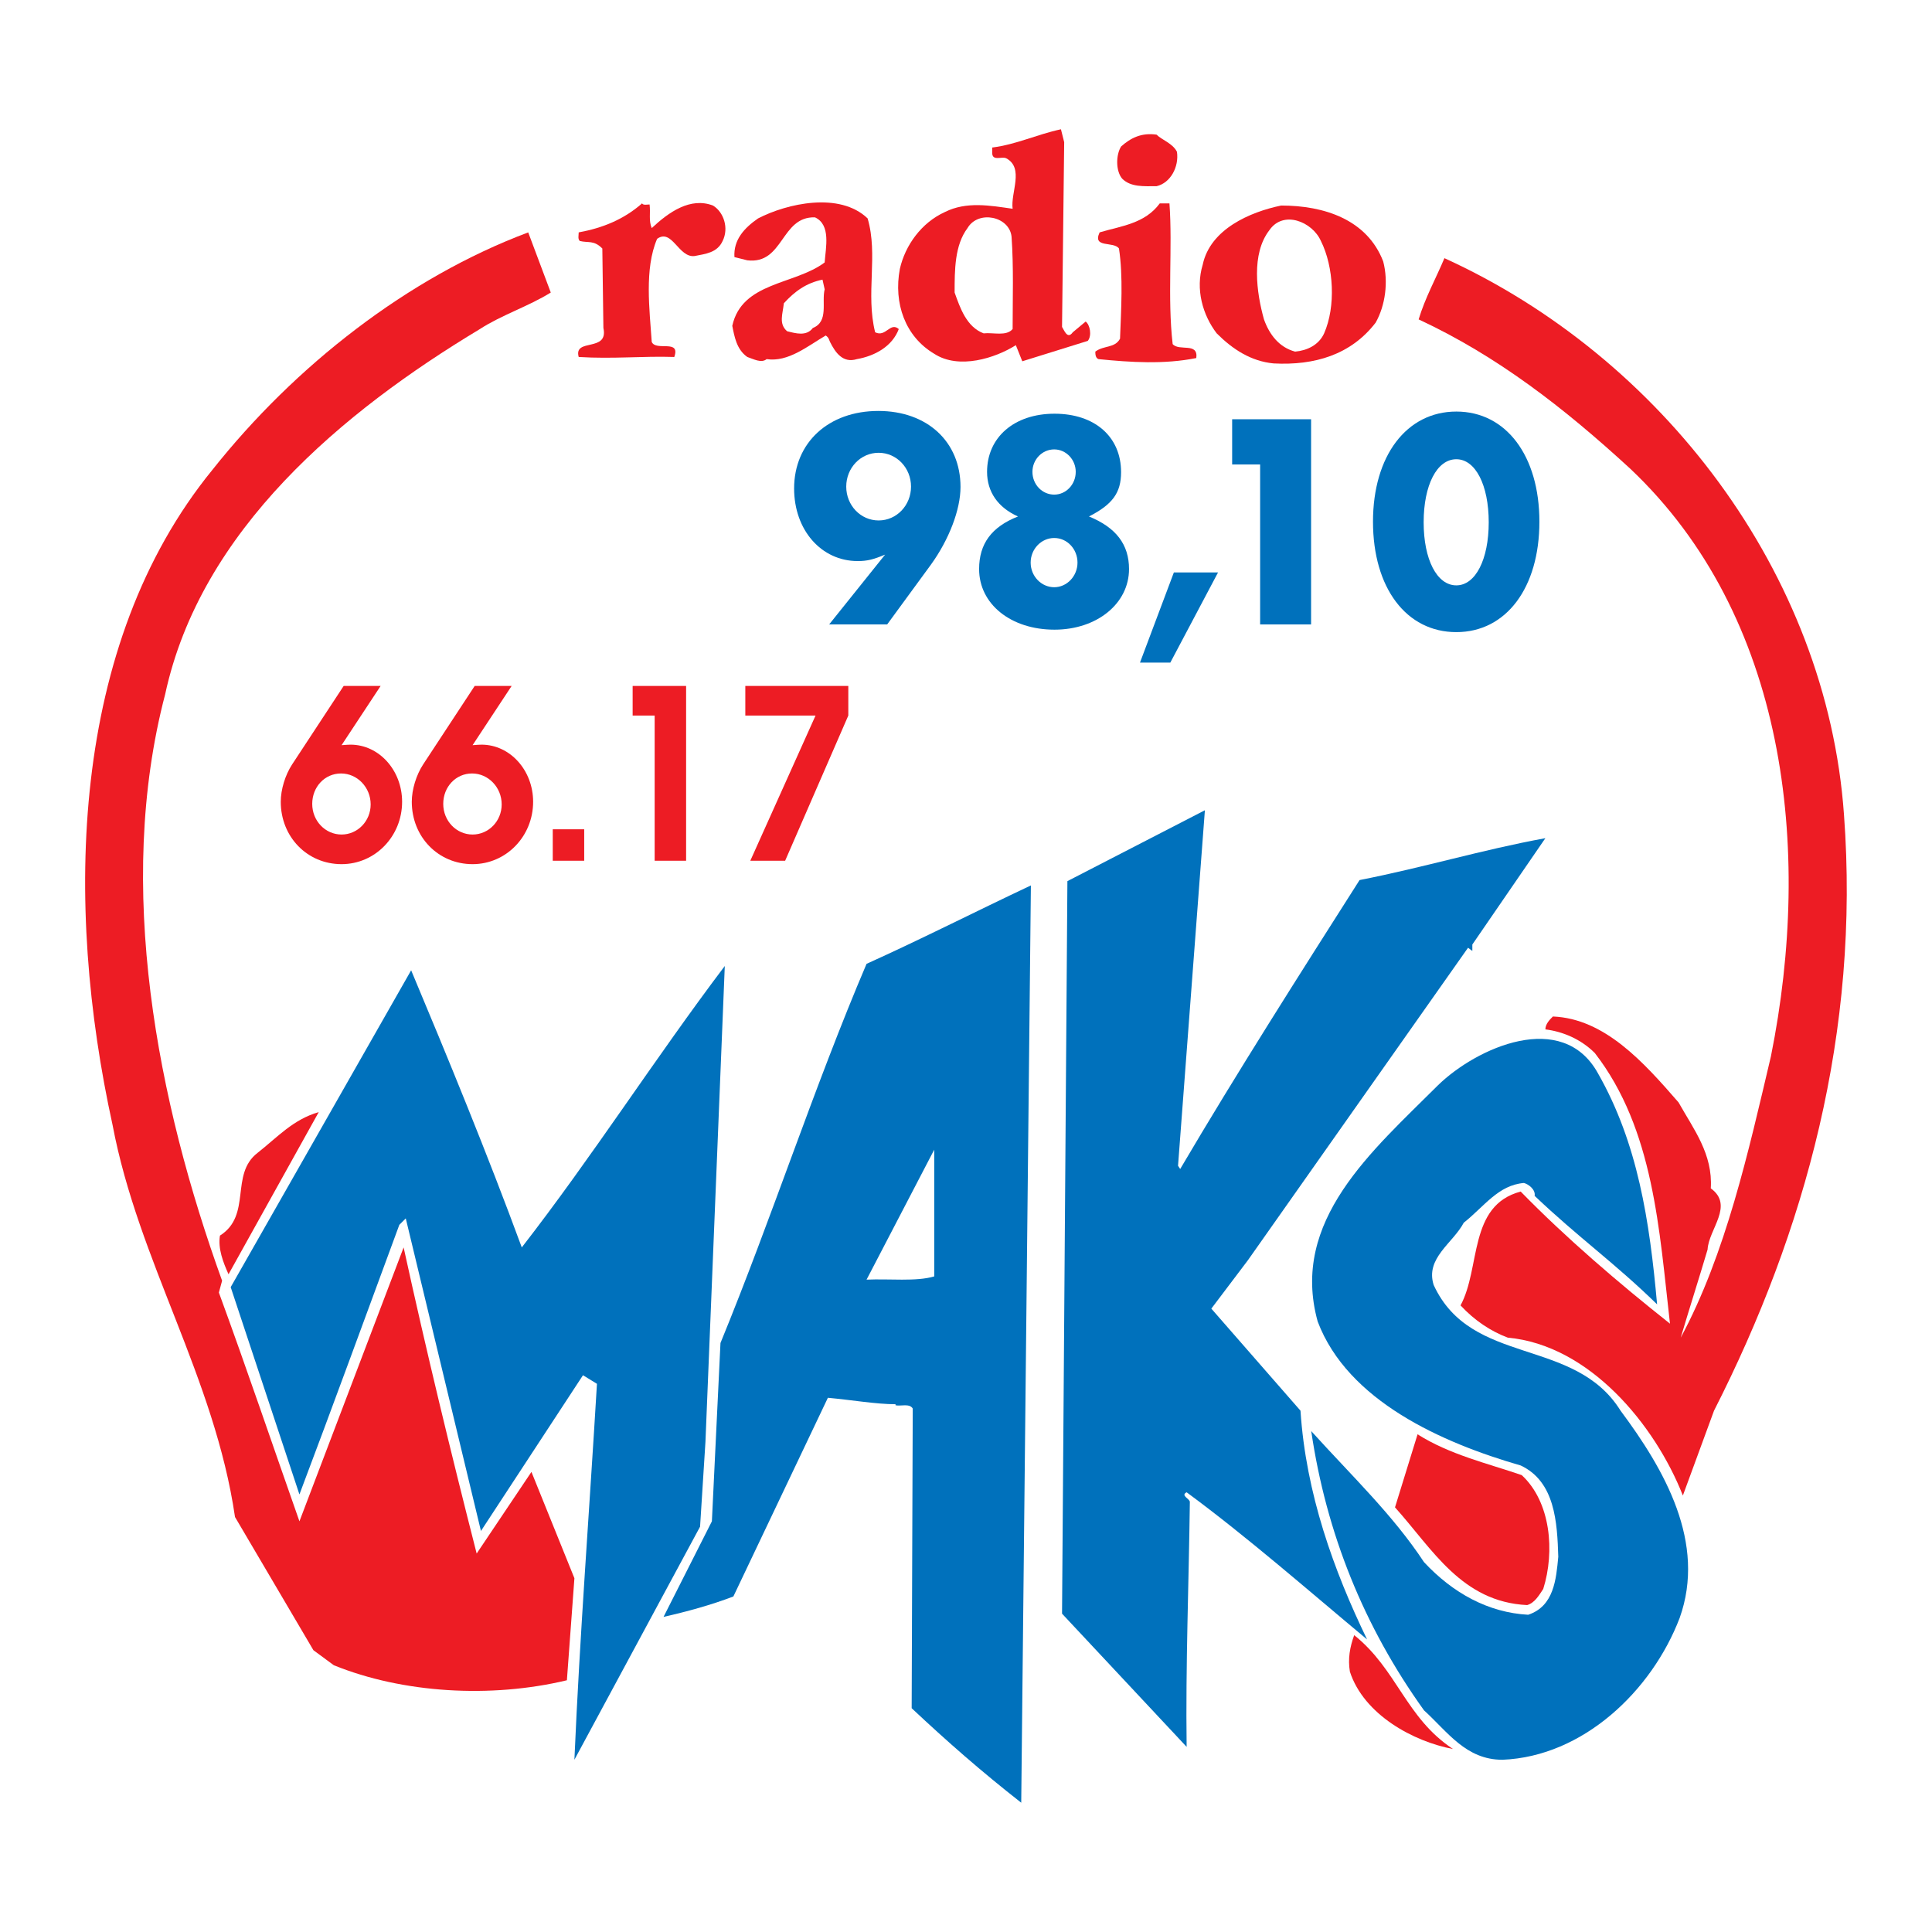
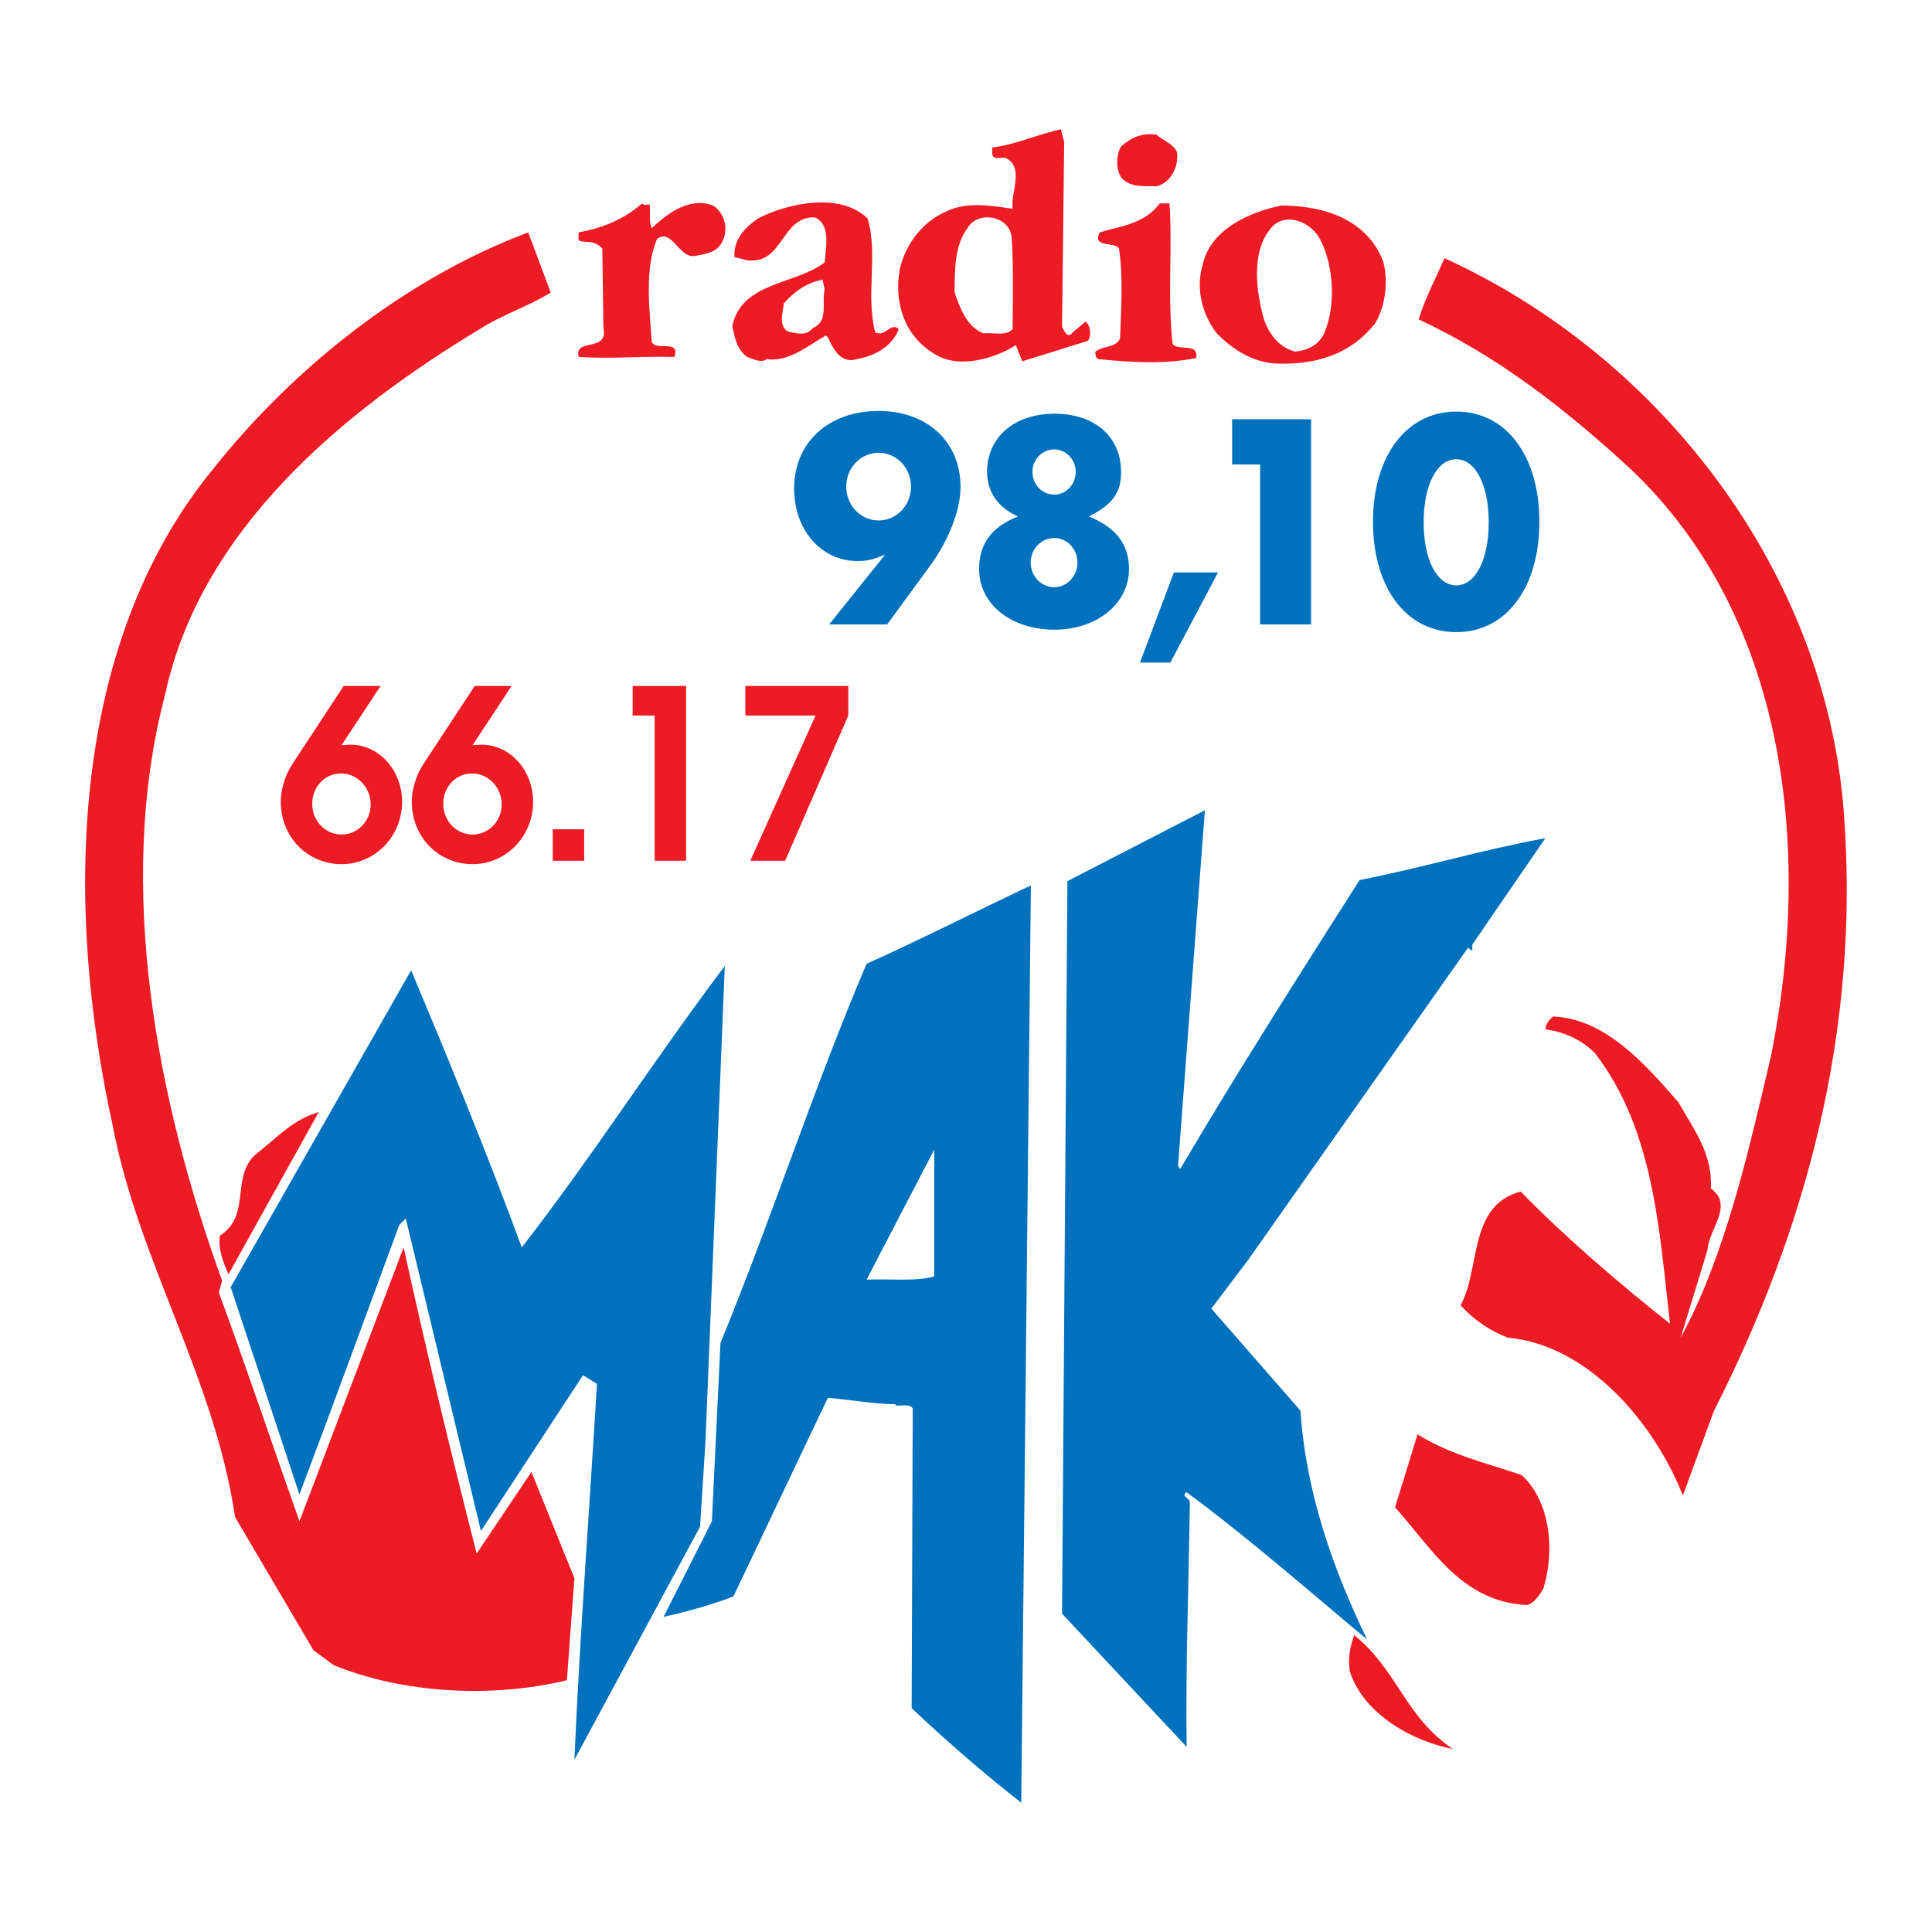
<svg xmlns="http://www.w3.org/2000/svg" version="1.0" id="Layer_1" x="0px" y="0px" width="192.756px" height="192.756px" viewBox="0 0 192.756 192.756" enable-background="new 0 0 192.756 192.756" xml:space="preserve">
  <g>
    <polygon fill-rule="evenodd" clip-rule="evenodd" fill="#FFFFFF" points="0,0 192.756,0 192.756,192.756 0,192.756 0,0  " />
    <path fill-rule="evenodd" clip-rule="evenodd" fill="#ED1C24" d="M117.426,15.148c0.215,1.5-0.643,3.108-2.036,3.429   c-1.286,0-2.571,0.107-3.429-0.75c-0.644-0.75-0.644-2.357-0.107-3.215c0.965-0.857,2.036-1.393,3.536-1.178   C115.926,13.97,116.997,14.291,117.426,15.148L117.426,15.148L117.426,15.148L117.426,15.148z" />
    <path fill-rule="evenodd" clip-rule="evenodd" fill="#ED1C24" d="M64.81,20.399c0.107,0.857-0.107,1.607,0.214,2.357   c1.714-1.607,3.858-3.107,6.108-2.25c1.072,0.644,1.608,2.25,0.965,3.537c-0.536,1.179-1.715,1.286-2.787,1.5   c-1.607,0.214-2.25-2.787-3.75-1.715c-1.286,3-0.75,7.073-0.536,10.288c0.428,0.965,2.894-0.321,2.25,1.5   c-3.107-0.107-6.108,0.214-9.537,0c-0.536-1.929,3-0.429,2.464-2.894l0,0l-0.107-7.93l0,0c-0.857-0.857-1.393-0.536-2.25-0.75   c-0.214-0.214-0.107-0.536-0.107-0.857c2.357-0.429,4.5-1.286,6.323-2.894C64.167,20.506,64.595,20.399,64.81,20.399L64.81,20.399   L64.81,20.399L64.81,20.399z" />
    <path fill-rule="evenodd" clip-rule="evenodd" fill="#ED1C24" d="M116.676,20.292c0.321,4.394-0.214,9.43,0.321,14.038   c0.644,0.75,2.572-0.214,2.357,1.393c-3.215,0.643-6.536,0.429-9.751,0.107c-0.322-0.107-0.322-0.536-0.322-0.75   c0.857-0.643,1.93-0.322,2.465-1.286c0.107-2.894,0.321-6.216-0.106-9.002c-0.536-0.75-2.68,0-1.93-1.607   c2.144-0.644,4.501-0.857,6.002-2.894l0,0H116.676L116.676,20.292L116.676,20.292z" />
    <path fill-rule="evenodd" clip-rule="evenodd" fill="#ED1C24" d="M106.174,14.184l-0.214,18.432l0,0   c0.214,0.322,0.535,1.286,1.071,0.536l0,0l1.286-1.072l0,0c0.429,0.322,0.643,1.393,0.214,1.929l0,0l-6.537,2.036l-0.643-1.607l0,0   c-2.036,1.286-5.68,2.464-8.144,0.857c-2.894-1.714-4.072-5.036-3.429-8.466c0.536-2.357,2.144-4.608,4.501-5.679   c2.143-1.072,4.501-0.644,6.751-0.322c-0.214-1.607,1.179-4.072-0.643-5.037c-0.43-0.214-1.394,0.321-1.394-0.536l0,0V14.72l0,0   c2.465-0.321,4.394-1.286,6.858-1.822l0,0L106.174,14.184L106.174,14.184L106.174,14.184z M96.529,22.757   c-1.286,1.715-1.286,4.18-1.286,6.43c0.536,1.5,1.179,3.429,2.893,4.072c0.965-0.107,2.251,0.321,2.894-0.429   c0-3,0.107-6.216-0.107-9.216C100.709,21.578,97.601,20.935,96.529,22.757L96.529,22.757L96.529,22.757L96.529,22.757z" />
    <path fill-rule="evenodd" clip-rule="evenodd" fill="#ED1C24" d="M138.001,26.079c0.536,2.036,0.215,4.394-0.75,6.108   c-2.465,3.214-6.108,4.287-10.181,4.072c-2.25-0.214-4.071-1.394-5.679-3c-1.394-1.822-2.144-4.394-1.394-6.858   c0.75-3.537,4.715-5.251,7.823-5.895C132.107,20.506,136.394,21.9,138.001,26.079L138.001,26.079L138.001,26.079L138.001,26.079z    M126.643,22.971c-1.822,2.357-1.286,6.216-0.536,8.895c0.536,1.5,1.5,2.786,3.107,3.215c1.179-0.107,2.357-0.643,2.894-1.822   c1.179-2.68,0.965-6.645-0.321-9.216C130.929,22.114,128.035,20.935,126.643,22.971L126.643,22.971L126.643,22.971L126.643,22.971z   " />
    <path fill-rule="evenodd" clip-rule="evenodd" fill="#ED1C24" d="M54.951,29.187c-2.251,1.393-4.93,2.25-7.073,3.644   C34.161,41.082,20.015,52.87,16.479,69.266c-5.036,19.182-0.75,40.723,5.68,58.512l0,0l-0.322,1.178l0,0   c2.787,7.607,5.358,15.217,8.038,22.826l0,0l10.395-27.326l0,0c2.25,10.287,4.715,20.467,7.287,30.541l0,0l5.465-8.145   l4.287,10.609l-0.75,10.18l0,0c-7.608,1.822-16.396,1.287-23.254-1.5l0,0l-2.036-1.5l-7.823-13.289l0,0   c-2.036-13.93-9.645-25.504-12.216-39.113c-4.823-21.969-4.287-47.902,9.966-65.37C29.446,36.474,40.698,27.687,52.7,23.186l0,0   L54.951,29.187L54.951,29.187L54.951,29.187z" />
    <path fill-rule="evenodd" clip-rule="evenodd" fill="#ED1C24" d="M183.974,81.268c1.608,21.646-3.857,41.58-12.966,59.476l0,0   l-3.108,8.465l0,0c-2.786-7.072-9.323-15.004-17.468-15.752c-1.714-0.645-3.321-1.717-4.714-3.217c2.035-3.75,0.749-9.965,6-11.359   c4.501,4.609,9.752,9.109,14.896,13.182c-1.071-9.322-1.606-19.396-7.501-27.004c-1.393-1.395-3.215-2.145-4.93-2.357   c0-0.537,0.429-0.965,0.75-1.287c5.145,0.215,9.002,4.5,12.538,8.574c1.501,2.678,3.43,5.143,3.215,8.572   c2.358,1.715-0.214,4.072-0.321,6.107c-0.857,2.895-1.821,5.895-2.679,8.789c4.501-8.359,6.751-18.541,9.001-28.078   c4.18-20.789,1.501-43.936-14.038-58.617c-6.644-6.108-13.288-11.252-21.111-14.896c0.644-2.144,1.715-4.073,2.572-6.109   C165.757,35.617,182.26,57.156,183.974,81.268L183.974,81.268L183.974,81.268L183.974,81.268z" />
    <path fill-rule="evenodd" clip-rule="evenodd" fill="#ED1C24" d="M86.563,21.792c1.072,3.644-0.214,7.501,0.75,11.359   c1.072,0.536,1.5-1.072,2.358-0.321c-0.644,1.714-2.358,2.679-4.18,3c-1.393,0.429-2.143-0.643-2.679-1.715   c-0.107-0.214-0.107-0.429-0.429-0.643c-1.822,1.072-3.751,2.679-5.894,2.358c-0.536,0.429-1.286,0-1.929-0.214   c-1.072-0.75-1.286-2.036-1.5-3.108c0.965-4.394,6.216-4.072,9.216-6.323c0.107-1.5,0.643-3.75-0.964-4.5   c-3.429-0.107-3.108,4.715-6.751,4.287l0,0l-1.286-0.322l0,0c-0.107-1.714,0.964-2.894,2.357-3.858   C78.526,20.292,83.777,19.114,86.563,21.792L86.563,21.792L86.563,21.792L86.563,21.792z M82.062,27.901   c-1.607,0.321-2.786,1.179-3.858,2.358c-0.107,1.071-0.536,2.036,0.322,2.786c0.857,0.214,1.929,0.536,2.572-0.322   c1.607-0.643,0.857-2.572,1.179-3.858l0,0L82.062,27.901L82.062,27.901L82.062,27.901z" />
    <path fill-rule="evenodd" clip-rule="evenodd" fill="#0071BC" d="M117.748,116.631c5.68-9.645,11.895-19.396,17.896-28.826   c6.537-1.286,12.109-3.001,18.539-4.18l0,0l-7.287,10.609v0.644l-0.429-0.322l-21.968,31.184l-3.644,4.822l8.895,10.182l0,0   c0.536,8.25,3.322,15.967,6.644,22.824c-5.786-4.822-11.895-10.18-18.003-14.682c-0.643,0.322,0.321,0.645,0.321,0.965   c-0.106,8.145-0.429,16.289-0.321,24.434l0,0l-12.431-13.289l0.535-73.084l13.717-7.073l-2.679,35.471L117.748,116.631   L117.748,116.631L117.748,116.631z" />
    <path fill-rule="evenodd" clip-rule="evenodd" fill="#0071BC" d="M69.846,152.316L57.308,175.57l0,0   c0.536-12.43,1.5-24.861,2.25-37.506l0,0l-1.394-0.857l-10.18,15.539l-7.501-31.186l-0.643,0.643l0,0   c-3.322,9.002-6.644,18.111-9.966,26.898l0,0l-6.858-20.682L41.02,96.807l0,0c3.643,8.68,7.608,18.324,11.038,27.648   c7.073-9.109,13.288-18.861,20.254-28.078l0,0l-1.929,47.474L69.846,152.316L69.846,152.316L69.846,152.316z" />
-     <path fill-rule="evenodd" clip-rule="evenodd" fill="#0071BC" d="M159.434,107.094c3.966,6.965,5.145,14.682,5.895,23.041   c-4.287-4.18-7.823-6.645-12.217-10.824c0.107-0.643-0.643-1.18-1.072-1.285c-2.571,0.213-3.965,2.357-6.001,3.965   c-1.071,2.035-3.857,3.535-3,6.215c3.75,8.145,14.038,5.145,18.646,12.539c4.394,5.893,8.573,13.18,5.894,20.682   c-2.786,7.287-9.645,13.824-17.682,14.145c-3.644,0-5.466-2.785-7.823-4.93c-6.001-8.357-9.752-17.682-11.252-27.861   c4.072,4.5,8.145,8.359,11.252,13.074c2.894,3.107,6.431,5.035,10.396,5.25c2.571-0.857,2.786-3.535,3-5.787   c-0.106-3.428-0.321-7.5-3.751-9.107c-7.822-2.252-17.253-6.43-20.253-14.361c-2.786-10.072,5.465-17.037,12.002-23.574   C147.324,104.521,155.897,100.664,159.434,107.094L159.434,107.094L159.434,107.094L159.434,107.094z" />
    <path fill-rule="evenodd" clip-rule="evenodd" fill="#ED1C24" d="M22.801,127.133c-0.536-1.178-1.071-2.572-0.857-3.857   c3.215-2.035,0.964-6.107,3.75-8.252c2.036-1.607,3.537-3.322,6.108-4.072l0,0L22.801,127.133L22.801,127.133L22.801,127.133z" />
    <path fill-rule="evenodd" clip-rule="evenodd" fill="#0071BC" d="M101.888,179.857c-3.965-3.107-7.394-6.107-10.931-9.43l0,0   l0.107-29.898l0,0c-0.322-0.537-1.179-0.215-1.715-0.322l0,0V140.1l0,0c-1.929,0-4.394-0.428-6.751-0.643l0,0l-9.43,19.824l0,0   c-2.25,0.859-4.608,1.502-6.966,2.037l0,0l4.823-9.537l0.857-17.789l0,0c5.144-12.539,9.323-25.506,14.574-37.829   c5.466-2.464,10.931-5.25,16.396-7.823l0,0L101.888,179.857L101.888,179.857L101.888,179.857z M93.208,114.703l-6.751,12.967l0,0   c2.251-0.107,4.93,0.215,6.751-0.322l0,0V114.703L93.208,114.703L93.208,114.703z" />
    <path fill-rule="evenodd" clip-rule="evenodd" fill="#ED1C24" d="M151.825,147.174c2.894,2.678,3.322,7.607,2.144,11.357   c-0.429,0.645-0.857,1.395-1.607,1.609c-6.537-0.322-9.431-5.574-13.182-9.752l0,0l2.251-7.287l0,0   C144.646,145.137,148.396,145.994,151.825,147.174L151.825,147.174L151.825,147.174L151.825,147.174z" />
    <path fill-rule="evenodd" clip-rule="evenodd" fill="#ED1C24" d="M144.967,174.5c-3.965-0.75-8.895-3.43-10.288-7.717   c-0.214-1.285,0-2.465,0.43-3.643C139.395,166.568,140.252,171.393,144.967,174.5L144.967,174.5L144.967,174.5L144.967,174.5z" />
    <path fill-rule="evenodd" clip-rule="evenodd" fill="#ED1C24" d="M37.975,68.437l-3.896,5.909l0,0   c0.392-0.026,0.68-0.052,0.889-0.052c2.85,0,5.15,2.562,5.15,5.7c0,3.451-2.693,6.223-6.04,6.223c-3.425,0-6.066-2.719-6.066-6.223   c0-1.229,0.444-2.667,1.124-3.713l0,0l5.151-7.843H37.975L37.975,68.437L37.975,68.437z M31.151,80.202   c0,1.7,1.307,3.059,2.928,3.059c1.595,0,2.902-1.333,2.902-3.006c0-1.7-1.333-3.086-2.955-3.086S31.151,78.503,31.151,80.202   L31.151,80.202L31.151,80.202L31.151,80.202z" />
    <path fill-rule="evenodd" clip-rule="evenodd" fill="#ED1C24" d="M51.046,68.437l-3.896,5.909l0,0   c0.392-0.026,0.68-0.052,0.889-0.052c2.85,0,5.151,2.562,5.151,5.7c0,3.451-2.693,6.223-6.04,6.223   c-3.425,0-6.066-2.719-6.066-6.223c0-1.229,0.445-2.667,1.124-3.713l0,0l5.151-7.843H51.046L51.046,68.437L51.046,68.437z    M44.222,80.202c0,1.7,1.307,3.059,2.929,3.059c1.595,0,2.902-1.333,2.902-3.006c0-1.7-1.333-3.086-2.955-3.086   C45.477,77.169,44.222,78.503,44.222,80.202L44.222,80.202L44.222,80.202L44.222,80.202z" />
    <polygon fill-rule="evenodd" clip-rule="evenodd" fill="#ED1C24" points="55.148,82.738 58.286,82.738 58.286,85.876    55.148,85.876 55.148,82.738 55.148,82.738  " />
    <polygon fill-rule="evenodd" clip-rule="evenodd" fill="#ED1C24" points="65.316,71.391 63.119,71.391 63.119,68.437    68.453,68.437 68.453,85.876 65.316,85.876 65.316,71.391 65.316,71.391  " />
    <polygon fill-rule="evenodd" clip-rule="evenodd" fill="#ED1C24" points="81.367,71.391 74.36,71.391 74.36,68.437 84.636,68.437    84.636,71.391 78.334,85.876 74.857,85.876 81.367,71.391 81.367,71.391  " />
    <path fill-rule="evenodd" clip-rule="evenodd" fill="#0071BC" d="M82.725,62.3l5.583-6.967l0,0   c-1.175,0.491-1.792,0.645-2.732,0.645c-3.644,0-6.347-3.1-6.347-7.243c0-4.573,3.438-7.735,8.404-7.735   c4.877,0,8.198,3.069,8.198,7.581c0,2.271-1.146,5.249-2.938,7.735l0,0L88.513,62.3H82.725L82.725,62.3L82.725,62.3z M84.429,48.55   c0,1.872,1.439,3.376,3.232,3.376c1.792,0,3.232-1.504,3.232-3.376c0-1.873-1.44-3.376-3.232-3.376   C85.868,45.174,84.429,46.678,84.429,48.55L84.429,48.55L84.429,48.55L84.429,48.55z" />
    <path fill-rule="evenodd" clip-rule="evenodd" fill="#0071BC" d="M98.48,47.077c0-3.438,2.703-5.801,6.729-5.801   c4.025,0,6.641,2.302,6.641,5.832c0,2.056-0.853,3.223-3.203,4.42c2.703,1.105,3.996,2.793,3.996,5.248   c0,3.438-3.202,6.046-7.434,6.046c-4.35,0-7.523-2.547-7.523-6.046c0-2.517,1.234-4.205,3.879-5.248   C99.567,50.637,98.48,49.072,98.48,47.077L98.48,47.077L98.48,47.077L98.48,47.077z M103.006,47.077   c0,1.258,0.97,2.271,2.174,2.271c1.176,0,2.146-1.013,2.146-2.271c0-1.228-0.97-2.24-2.146-2.24   C103.976,44.836,103.006,45.849,103.006,47.077L103.006,47.077L103.006,47.077L103.006,47.077z M102.829,56.131   c0,1.351,1.059,2.456,2.351,2.456c1.264,0,2.322-1.105,2.322-2.456c0-1.35-1.029-2.455-2.322-2.455   C103.888,53.676,102.829,54.781,102.829,56.131L102.829,56.131L102.829,56.131L102.829,56.131z" />
    <polygon fill-rule="evenodd" clip-rule="evenodd" fill="#0071BC" points="121.524,57.113 116.764,66.106 113.737,66.106    117.117,57.113 121.524,57.113 121.524,57.113  " />
    <polygon fill-rule="evenodd" clip-rule="evenodd" fill="#0071BC" points="122.932,46.34 122.932,41.829 130.807,41.829    130.807,62.3 125.723,62.3 125.723,46.34 122.932,46.34 122.932,46.34  " />
    <path fill-rule="evenodd" clip-rule="evenodd" fill="#0071BC" d="M153.586,52.049c0,6.599-3.32,11.018-8.287,11.018   c-4.995,0-8.315-4.419-8.315-11.018c0-6.568,3.35-10.988,8.315-10.988C150.266,41.061,153.586,45.481,153.586,52.049   L153.586,52.049L153.586,52.049L153.586,52.049z M142.038,52.11c0,3.713,1.322,6.292,3.261,6.292c1.91,0,3.232-2.579,3.232-6.292   c0-3.714-1.322-6.292-3.232-6.292C143.36,45.818,142.038,48.396,142.038,52.11L142.038,52.11L142.038,52.11L142.038,52.11z" />
  </g>
</svg>